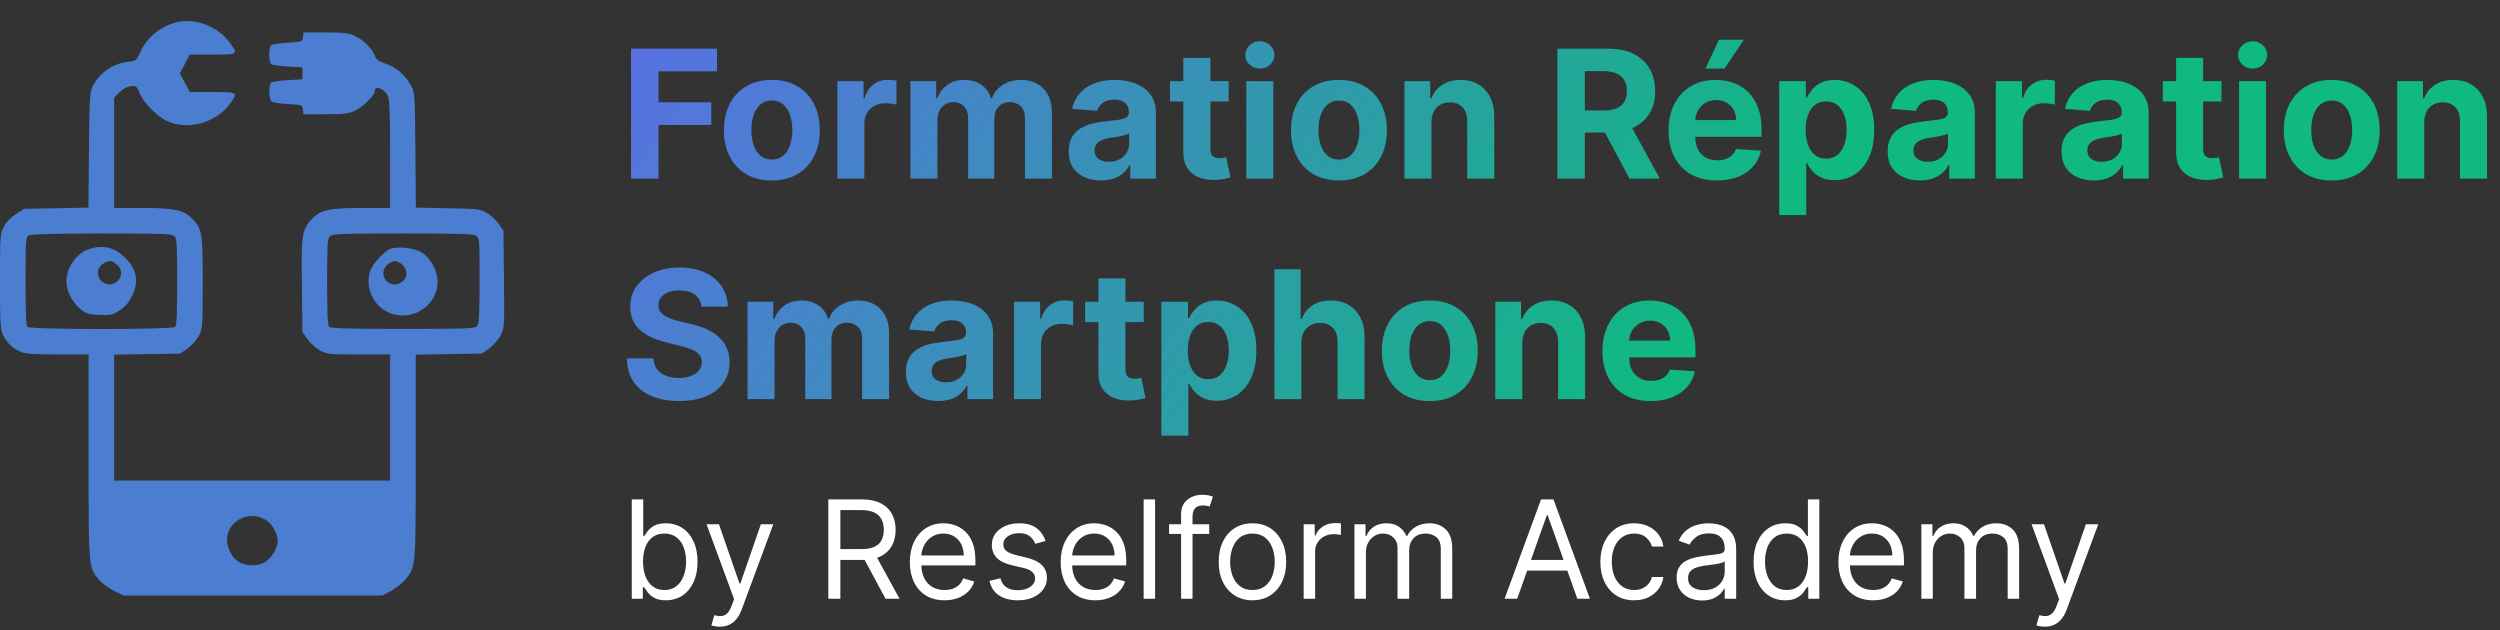
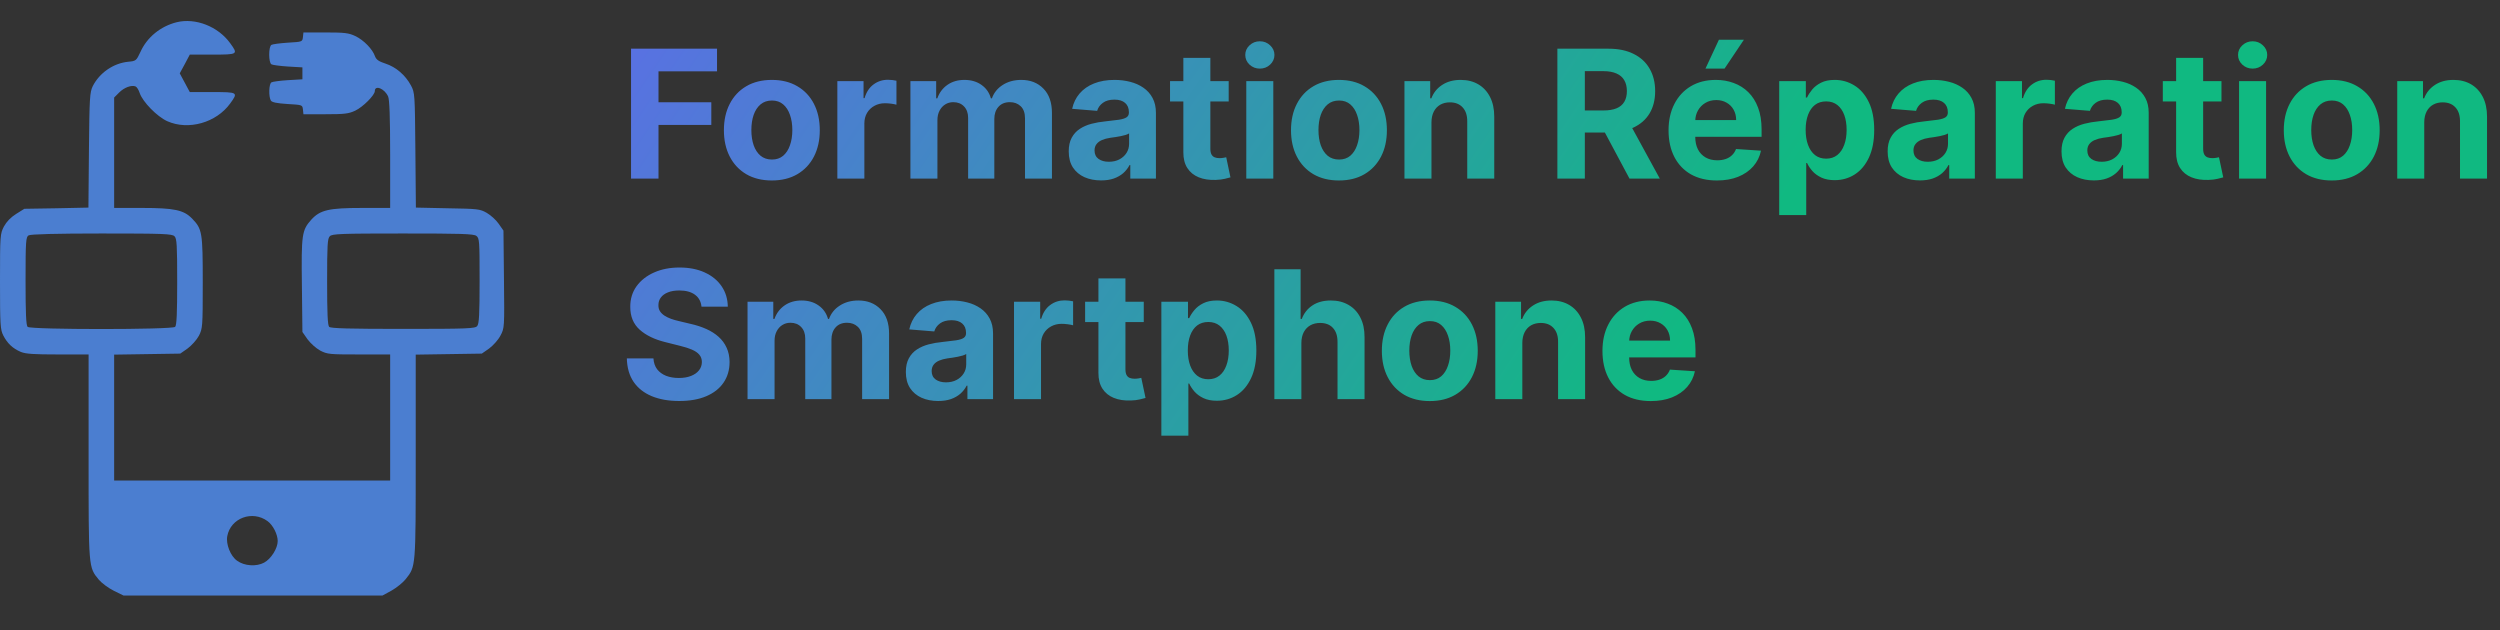
<svg xmlns="http://www.w3.org/2000/svg" width="238" height="60" viewBox="0 0 238 60" fill="none">
  <rect x="0" y="0" width="238" height="60" fill="#333333" stroke="none" />
-   <path d="M16.82 2.116C15.279 2.505 13.998 3.543 13.365 4.954C12.976 5.782 12.943 5.814 12.197 5.879C10.786 6.025 9.472 6.933 8.824 8.215C8.548 8.799 8.515 9.301 8.467 14.313L8.418 19.763L5.369 19.828L2.319 19.877L1.541 20.363C1.022 20.688 0.633 21.093 0.373 21.563C0.016 22.261 0 22.374 0 26.802C0 30.922 0.032 31.376 0.308 31.928C0.697 32.69 1.216 33.177 1.979 33.501C2.449 33.696 3.244 33.744 5.515 33.744H8.434V43.444C8.434 54.1 8.418 53.987 9.407 55.187C9.683 55.511 10.316 55.982 10.835 56.241L11.759 56.695H24.086H36.413L37.273 56.225C37.76 55.949 38.36 55.463 38.619 55.138C39.592 53.906 39.576 54.084 39.576 43.46V33.761L42.723 33.712L45.869 33.663L46.567 33.177C46.94 32.901 47.426 32.366 47.637 31.96C48.027 31.23 48.027 31.214 47.978 26.591L47.929 21.953L47.475 21.304C47.232 20.947 46.729 20.493 46.34 20.266C45.691 19.893 45.48 19.877 42.625 19.828L39.592 19.763L39.544 14.313C39.495 8.944 39.495 8.831 39.122 8.133C38.587 7.144 37.695 6.382 36.705 6.057C36.056 5.847 35.829 5.684 35.7 5.36C35.472 4.679 34.613 3.803 33.818 3.43C33.202 3.138 32.796 3.089 30.996 3.089H28.887L28.839 3.527C28.79 3.981 28.774 3.981 27.411 4.062C26.649 4.111 25.935 4.208 25.838 4.273C25.708 4.354 25.627 4.744 25.627 5.198C25.627 5.652 25.708 6.041 25.838 6.122C25.935 6.187 26.649 6.284 27.411 6.333L28.79 6.414V6.982V7.55L27.411 7.631C26.649 7.679 25.935 7.777 25.838 7.842C25.595 7.988 25.562 9.22 25.789 9.577C25.887 9.739 26.357 9.837 27.363 9.901C28.774 9.983 28.79 9.983 28.839 10.421L28.887 10.875H30.996C32.796 10.875 33.202 10.826 33.818 10.534C34.548 10.193 35.683 9.058 35.683 8.669C35.683 8.052 36.624 8.442 36.949 9.188C37.078 9.464 37.143 11.183 37.143 14.686V19.796H34.499C31.288 19.796 30.477 19.99 29.633 20.915C28.741 21.92 28.676 22.293 28.741 27.208L28.79 31.603L29.277 32.301C29.552 32.674 30.088 33.16 30.477 33.371C31.158 33.728 31.369 33.744 34.175 33.744H37.143V39.746V45.747H24.005H10.867V39.762V33.761L14.014 33.712L17.16 33.663L17.858 33.177C18.231 32.901 18.718 32.366 18.928 31.977C19.285 31.279 19.302 31.149 19.302 26.9C19.302 22.099 19.253 21.807 18.28 20.801C17.485 19.99 16.593 19.796 13.511 19.796H10.867V14.54V9.285L11.354 8.799C11.824 8.328 12.522 8.069 12.911 8.231C13.024 8.279 13.203 8.555 13.3 8.863C13.592 9.707 14.955 11.102 15.928 11.54C17.939 12.432 20.583 11.686 21.913 9.853C22.691 8.782 22.659 8.766 20.226 8.766H18.069L17.598 7.874L17.112 6.982L17.598 6.09L18.069 5.198H20.226C22.659 5.198 22.691 5.182 21.913 4.111C20.761 2.521 18.62 1.678 16.82 2.116ZM16.609 22.488C16.836 22.699 16.869 23.331 16.869 26.835C16.869 29.803 16.82 30.971 16.674 31.117C16.398 31.393 2.903 31.393 2.628 31.117C2.482 30.971 2.433 29.771 2.433 26.738C2.433 22.942 2.465 22.553 2.725 22.407C2.903 22.293 5.45 22.228 9.683 22.228C15.539 22.228 16.382 22.261 16.609 22.488ZM45.35 22.456C45.642 22.683 45.658 22.91 45.658 26.738C45.658 29.917 45.61 30.825 45.431 31.036C45.237 31.279 44.539 31.311 38.376 31.311C33.267 31.311 31.483 31.263 31.337 31.117C31.191 30.971 31.142 29.803 31.142 26.835C31.142 23.331 31.174 22.699 31.401 22.488C31.612 22.261 32.472 22.228 38.343 22.228C43.858 22.228 45.091 22.261 45.35 22.456ZM25.465 49.607C25.984 49.98 26.438 50.872 26.438 51.505C26.438 52.203 25.806 53.208 25.14 53.565C24.411 53.954 23.275 53.889 22.578 53.386C21.945 52.949 21.491 51.797 21.637 51.035C21.962 49.315 24.021 48.553 25.465 49.607Z" fill="#4B7ED0" />
-   <path d="M8.548 23.688C7.316 24.061 6.326 25.44 6.326 26.786C6.326 27.727 6.878 28.797 7.672 29.43C8.208 29.868 8.451 29.933 9.457 29.981C10.527 30.03 10.689 29.997 11.37 29.559C11.906 29.219 12.246 28.829 12.555 28.213C13.252 26.786 13.041 25.634 11.857 24.483C10.9 23.558 9.83 23.299 8.548 23.688ZM11.095 25.164C12.149 26.007 11.079 27.564 9.878 26.916C9.148 26.526 9.148 25.456 9.878 25.067C10.446 24.758 10.592 24.775 11.095 25.164Z" fill="#4B7ED0" />
-   <path d="M37.336 23.64C36.671 23.769 35.406 25.148 35.195 25.943C34.839 27.305 35.406 28.781 36.606 29.544C38.65 30.825 41.407 29.495 41.651 27.11C41.748 26.024 41.148 24.726 40.24 24.094C39.591 23.656 38.245 23.445 37.336 23.64ZM38.018 25.002C38.553 25.245 38.861 25.975 38.618 26.429C38.228 27.127 37.353 27.305 36.817 26.77C36.233 26.186 36.477 25.245 37.304 24.937C37.434 24.888 37.563 24.84 37.58 24.84C37.596 24.824 37.791 24.905 38.018 25.002Z" fill="#4B7ED0" />
+   <path d="M16.82 2.116C15.279 2.505 13.998 3.543 13.365 4.954C12.976 5.782 12.943 5.814 12.197 5.879C10.786 6.025 9.472 6.933 8.824 8.215C8.548 8.799 8.515 9.301 8.467 14.313L8.418 19.763L5.369 19.828L2.319 19.877L1.541 20.363C1.022 20.688 0.633 21.093 0.373 21.563C0.016 22.261 0 22.374 0 26.802C0 30.922 0.032 31.376 0.308 31.928C0.697 32.69 1.216 33.177 1.979 33.501C2.449 33.696 3.244 33.744 5.515 33.744H8.434V43.444C8.434 54.1 8.418 53.987 9.407 55.187C9.683 55.511 10.316 55.982 10.835 56.241L11.759 56.695H24.086H36.413L37.273 56.225C37.76 55.949 38.36 55.463 38.619 55.138C39.592 53.906 39.576 54.084 39.576 43.46V33.761L42.723 33.712L45.869 33.663L46.567 33.177C46.94 32.901 47.426 32.366 47.637 31.96C48.027 31.23 48.027 31.214 47.978 26.591L47.929 21.953L47.475 21.304C47.232 20.947 46.729 20.493 46.34 20.266C45.691 19.893 45.48 19.877 42.625 19.828L39.592 19.763L39.544 14.313C39.495 8.944 39.495 8.831 39.122 8.133C38.587 7.144 37.695 6.382 36.705 6.057C36.056 5.847 35.829 5.684 35.7 5.36C35.472 4.679 34.613 3.803 33.818 3.43C33.202 3.138 32.796 3.089 30.996 3.089H28.887L28.839 3.527C28.79 3.981 28.774 3.981 27.411 4.062C26.649 4.111 25.935 4.208 25.838 4.273C25.708 4.354 25.627 4.744 25.627 5.198C25.627 5.652 25.708 6.041 25.838 6.122C25.935 6.187 26.649 6.284 27.411 6.333L28.79 6.414V6.982V7.55L27.411 7.631C26.649 7.679 25.935 7.777 25.838 7.842C25.595 7.988 25.562 9.22 25.789 9.577C25.887 9.739 26.357 9.837 27.363 9.901C28.774 9.983 28.79 9.983 28.839 10.421L28.887 10.875H30.996C32.796 10.875 33.202 10.826 33.818 10.534C34.548 10.193 35.683 9.058 35.683 8.669C35.683 8.052 36.624 8.442 36.949 9.188C37.078 9.464 37.143 11.183 37.143 14.686V19.796H34.499C31.288 19.796 30.477 19.99 29.633 20.915C28.741 21.92 28.676 22.293 28.741 27.208L28.79 31.603L29.277 32.301C29.552 32.674 30.088 33.16 30.477 33.371C31.158 33.728 31.369 33.744 34.175 33.744H37.143V39.746V45.747H24.005H10.867V39.762V33.761L14.014 33.712L17.16 33.663L17.858 33.177C18.231 32.901 18.718 32.366 18.928 31.977C19.285 31.279 19.302 31.149 19.302 26.9C19.302 22.099 19.253 21.807 18.28 20.801C17.485 19.99 16.593 19.796 13.511 19.796H10.867V14.54V9.285L11.354 8.799C11.824 8.328 12.522 8.069 12.911 8.231C13.024 8.279 13.203 8.555 13.3 8.863C13.592 9.707 14.955 11.102 15.928 11.54C17.939 12.432 20.583 11.686 21.913 9.853C22.691 8.782 22.659 8.766 20.226 8.766H18.069L17.112 6.982L17.598 6.09L18.069 5.198H20.226C22.659 5.198 22.691 5.182 21.913 4.111C20.761 2.521 18.62 1.678 16.82 2.116ZM16.609 22.488C16.836 22.699 16.869 23.331 16.869 26.835C16.869 29.803 16.82 30.971 16.674 31.117C16.398 31.393 2.903 31.393 2.628 31.117C2.482 30.971 2.433 29.771 2.433 26.738C2.433 22.942 2.465 22.553 2.725 22.407C2.903 22.293 5.45 22.228 9.683 22.228C15.539 22.228 16.382 22.261 16.609 22.488ZM45.35 22.456C45.642 22.683 45.658 22.91 45.658 26.738C45.658 29.917 45.61 30.825 45.431 31.036C45.237 31.279 44.539 31.311 38.376 31.311C33.267 31.311 31.483 31.263 31.337 31.117C31.191 30.971 31.142 29.803 31.142 26.835C31.142 23.331 31.174 22.699 31.401 22.488C31.612 22.261 32.472 22.228 38.343 22.228C43.858 22.228 45.091 22.261 45.35 22.456ZM25.465 49.607C25.984 49.98 26.438 50.872 26.438 51.505C26.438 52.203 25.806 53.208 25.14 53.565C24.411 53.954 23.275 53.889 22.578 53.386C21.945 52.949 21.491 51.797 21.637 51.035C21.962 49.315 24.021 48.553 25.465 49.607Z" fill="#4B7ED0" />
  <path d="M60.075 17V4.636H68.261V6.792H62.689V9.738H67.717V11.893H62.689V17H60.075ZM73.48 17.181C72.542 17.181 71.731 16.982 71.047 16.584C70.367 16.181 69.841 15.622 69.471 14.905C69.101 14.185 68.916 13.35 68.916 12.4C68.916 11.442 69.101 10.605 69.471 9.888C69.841 9.168 70.367 8.609 71.047 8.21C71.731 7.808 72.542 7.607 73.48 7.607C74.417 7.607 75.226 7.808 75.906 8.21C76.591 8.609 77.118 9.168 77.488 9.888C77.858 10.605 78.043 11.442 78.043 12.4C78.043 13.35 77.858 14.185 77.488 14.905C77.118 15.622 76.591 16.181 75.906 16.584C75.226 16.982 74.417 17.181 73.48 17.181ZM73.492 15.189C73.918 15.189 74.274 15.068 74.56 14.827C74.846 14.581 75.061 14.247 75.206 13.825C75.355 13.402 75.43 12.921 75.43 12.382C75.43 11.842 75.355 11.361 75.206 10.939C75.061 10.516 74.846 10.182 74.56 9.937C74.274 9.691 73.918 9.569 73.492 9.569C73.061 9.569 72.699 9.691 72.405 9.937C72.115 10.182 71.896 10.516 71.747 10.939C71.602 11.361 71.53 11.842 71.53 12.382C71.53 12.921 71.602 13.402 71.747 13.825C71.896 14.247 72.115 14.581 72.405 14.827C72.699 15.068 73.061 15.189 73.492 15.189ZM79.716 17V7.727H82.209V9.345H82.306C82.475 8.77 82.758 8.335 83.157 8.041C83.555 7.743 84.014 7.594 84.533 7.594C84.662 7.594 84.801 7.603 84.95 7.619C85.099 7.635 85.23 7.657 85.342 7.685V9.967C85.221 9.931 85.054 9.899 84.841 9.87C84.628 9.842 84.433 9.828 84.255 9.828C83.877 9.828 83.539 9.911 83.241 10.076C82.948 10.237 82.714 10.462 82.541 10.752C82.372 11.041 82.287 11.376 82.287 11.754V17H79.716ZM86.672 17V7.727H89.123V9.363H89.231C89.425 8.82 89.747 8.391 90.197 8.077C90.648 7.763 91.187 7.607 91.815 7.607C92.451 7.607 92.993 7.766 93.439 8.083C93.886 8.397 94.184 8.824 94.333 9.363H94.429C94.618 8.832 94.96 8.407 95.456 8.089C95.955 7.768 96.544 7.607 97.224 7.607C98.09 7.607 98.792 7.882 99.331 8.434C99.875 8.981 100.146 9.758 100.146 10.764V17H97.581V11.271C97.581 10.756 97.444 10.369 97.17 10.112C96.896 9.854 96.554 9.726 96.144 9.726C95.677 9.726 95.313 9.874 95.051 10.172C94.789 10.466 94.659 10.854 94.659 11.337V17H92.165V11.217C92.165 10.762 92.035 10.4 91.773 10.13C91.515 9.86 91.175 9.726 90.753 9.726C90.467 9.726 90.209 9.798 89.98 9.943C89.755 10.084 89.576 10.283 89.443 10.54C89.31 10.794 89.243 11.092 89.243 11.434V17H86.672ZM104.822 17.175C104.23 17.175 103.703 17.072 103.24 16.867C102.777 16.658 102.411 16.35 102.141 15.944C101.876 15.533 101.743 15.022 101.743 14.41C101.743 13.895 101.838 13.462 102.027 13.112C102.216 12.762 102.473 12.48 102.799 12.267C103.125 12.054 103.496 11.893 103.91 11.784C104.329 11.675 104.767 11.599 105.226 11.555C105.766 11.498 106.2 11.446 106.53 11.398C106.86 11.345 107.1 11.269 107.249 11.168C107.398 11.068 107.472 10.919 107.472 10.722V10.685C107.472 10.303 107.351 10.007 107.11 9.798C106.872 9.589 106.534 9.484 106.096 9.484C105.633 9.484 105.265 9.587 104.991 9.792C104.717 9.993 104.536 10.247 104.448 10.553L102.069 10.359C102.19 9.796 102.427 9.309 102.781 8.898C103.136 8.484 103.592 8.166 104.152 7.945C104.715 7.719 105.367 7.607 106.108 7.607C106.623 7.607 107.116 7.667 107.587 7.788C108.062 7.908 108.482 8.096 108.848 8.349C109.219 8.603 109.511 8.929 109.724 9.327C109.937 9.721 110.044 10.194 110.044 10.746V17H107.605V15.714H107.532C107.383 16.004 107.184 16.259 106.935 16.481C106.685 16.698 106.385 16.869 106.035 16.994C105.685 17.115 105.281 17.175 104.822 17.175ZM105.558 15.4C105.937 15.4 106.271 15.326 106.56 15.177C106.85 15.024 107.078 14.819 107.243 14.561C107.408 14.303 107.49 14.012 107.49 13.686V12.702C107.41 12.754 107.299 12.802 107.158 12.847C107.021 12.887 106.866 12.925 106.693 12.961C106.52 12.993 106.347 13.024 106.174 13.052C106.001 13.076 105.844 13.098 105.703 13.118C105.401 13.162 105.138 13.233 104.912 13.329C104.687 13.426 104.512 13.557 104.387 13.722C104.262 13.883 104.2 14.084 104.2 14.326C104.2 14.676 104.327 14.943 104.58 15.129C104.838 15.31 105.164 15.4 105.558 15.4ZM116.971 7.727V9.659H111.387V7.727H116.971ZM112.655 5.506H115.226V14.151C115.226 14.388 115.263 14.573 115.335 14.706C115.408 14.835 115.508 14.925 115.637 14.978C115.77 15.03 115.923 15.056 116.096 15.056C116.217 15.056 116.337 15.046 116.458 15.026C116.579 15.002 116.671 14.984 116.736 14.972L117.14 16.885C117.011 16.925 116.83 16.972 116.597 17.024C116.363 17.081 116.08 17.115 115.746 17.127C115.126 17.151 114.583 17.068 114.116 16.879C113.653 16.69 113.293 16.396 113.035 15.998C112.777 15.599 112.651 15.096 112.655 14.489V5.506ZM118.646 17V7.727H121.218V17H118.646ZM119.938 6.532C119.556 6.532 119.228 6.405 118.954 6.152C118.685 5.894 118.55 5.586 118.55 5.228C118.55 4.874 118.685 4.57 118.954 4.316C119.228 4.059 119.556 3.93 119.938 3.93C120.321 3.93 120.647 4.059 120.916 4.316C121.19 4.57 121.327 4.874 121.327 5.228C121.327 5.586 121.19 5.894 120.916 6.152C120.647 6.405 120.321 6.532 119.938 6.532ZM127.468 17.181C126.53 17.181 125.719 16.982 125.035 16.584C124.355 16.181 123.83 15.622 123.459 14.905C123.089 14.185 122.904 13.35 122.904 12.4C122.904 11.442 123.089 10.605 123.459 9.888C123.83 9.168 124.355 8.609 125.035 8.21C125.719 7.808 126.53 7.607 127.468 7.607C128.406 7.607 129.215 7.808 129.895 8.21C130.579 8.609 131.106 9.168 131.476 9.888C131.847 10.605 132.032 11.442 132.032 12.4C132.032 13.35 131.847 14.185 131.476 14.905C131.106 15.622 130.579 16.181 129.895 16.584C129.215 16.982 128.406 17.181 127.468 17.181ZM127.48 15.189C127.907 15.189 128.263 15.068 128.548 14.827C128.834 14.581 129.05 14.247 129.194 13.825C129.343 13.402 129.418 12.921 129.418 12.382C129.418 11.842 129.343 11.361 129.194 10.939C129.05 10.516 128.834 10.182 128.548 9.937C128.263 9.691 127.907 9.569 127.48 9.569C127.049 9.569 126.687 9.691 126.393 9.937C126.104 10.182 125.884 10.516 125.735 10.939C125.59 11.361 125.518 11.842 125.518 12.382C125.518 12.921 125.59 13.402 125.735 13.825C125.884 14.247 126.104 14.581 126.393 14.827C126.687 15.068 127.049 15.189 127.48 15.189ZM136.276 11.639V17H133.704V7.727H136.155V9.363H136.264C136.469 8.824 136.813 8.397 137.296 8.083C137.779 7.766 138.365 7.607 139.053 7.607C139.697 7.607 140.258 7.747 140.737 8.029C141.216 8.311 141.588 8.713 141.854 9.237C142.119 9.756 142.252 10.376 142.252 11.096V17H139.681V11.555C139.685 10.987 139.54 10.544 139.246 10.227C138.952 9.905 138.548 9.744 138.032 9.744C137.686 9.744 137.381 9.818 137.115 9.967C136.853 10.116 136.648 10.333 136.499 10.619C136.354 10.901 136.28 11.241 136.276 11.639ZM148.262 17V4.636H153.14C154.074 4.636 154.871 4.803 155.531 5.137C156.195 5.467 156.7 5.936 157.046 6.544C157.396 7.148 157.571 7.858 157.571 8.675C157.571 9.496 157.394 10.202 157.04 10.794C156.686 11.382 156.172 11.832 155.5 12.146C154.832 12.46 154.023 12.617 153.074 12.617H149.808V10.516H152.651C153.15 10.516 153.565 10.448 153.895 10.311C154.225 10.174 154.47 9.969 154.631 9.695C154.796 9.422 154.879 9.082 154.879 8.675C154.879 8.265 154.796 7.918 154.631 7.637C154.47 7.355 154.223 7.142 153.888 6.997C153.558 6.848 153.142 6.773 152.639 6.773H150.876V17H148.262ZM154.939 11.374L158.012 17H155.126L152.12 11.374H154.939ZM163.446 17.181C162.493 17.181 161.672 16.988 160.983 16.602C160.299 16.211 159.772 15.66 159.402 14.947C159.031 14.231 158.846 13.384 158.846 12.406C158.846 11.452 159.031 10.615 159.402 9.895C159.772 9.174 160.293 8.613 160.965 8.21C161.641 7.808 162.434 7.607 163.344 7.607C163.956 7.607 164.525 7.705 165.052 7.902C165.584 8.096 166.046 8.387 166.441 8.778C166.839 9.168 167.149 9.659 167.37 10.251C167.592 10.838 167.703 11.527 167.703 12.315V13.022H159.873V11.428H165.282C165.282 11.058 165.201 10.73 165.04 10.444C164.879 10.158 164.656 9.935 164.37 9.774C164.088 9.609 163.76 9.526 163.386 9.526C162.996 9.526 162.65 9.617 162.348 9.798C162.05 9.975 161.816 10.214 161.647 10.516C161.478 10.814 161.392 11.146 161.388 11.512V13.028C161.388 13.486 161.472 13.883 161.641 14.217C161.814 14.551 162.058 14.809 162.372 14.99C162.686 15.171 163.058 15.261 163.489 15.261C163.774 15.261 164.036 15.221 164.274 15.141C164.511 15.06 164.714 14.939 164.883 14.778C165.052 14.617 165.181 14.42 165.27 14.187L167.648 14.344C167.527 14.915 167.28 15.414 166.906 15.841C166.535 16.264 166.056 16.593 165.469 16.831C164.885 17.064 164.211 17.181 163.446 17.181ZM162.36 6.532L163.64 3.785H166.018L164.177 6.532H162.36ZM169.381 20.477V7.727H171.916V9.285H172.031C172.144 9.035 172.307 8.782 172.52 8.524C172.737 8.263 173.019 8.045 173.365 7.872C173.715 7.695 174.15 7.607 174.669 7.607C175.345 7.607 175.969 7.784 176.541 8.138C177.112 8.488 177.569 9.017 177.911 9.726C178.253 10.43 178.424 11.313 178.424 12.376C178.424 13.41 178.257 14.283 177.923 14.996C177.593 15.704 177.142 16.241 176.571 16.608C176.003 16.97 175.367 17.151 174.663 17.151C174.164 17.151 173.739 17.068 173.389 16.903C173.043 16.738 172.759 16.531 172.538 16.282C172.317 16.028 172.148 15.773 172.031 15.515H171.953V20.477H169.381ZM171.898 12.364C171.898 12.915 171.975 13.396 172.128 13.806C172.281 14.217 172.502 14.537 172.792 14.766C173.081 14.992 173.434 15.104 173.848 15.104C174.267 15.104 174.621 14.99 174.911 14.76C175.2 14.527 175.42 14.205 175.569 13.794C175.722 13.38 175.798 12.903 175.798 12.364C175.798 11.828 175.724 11.357 175.575 10.951C175.426 10.544 175.206 10.227 174.917 9.997C174.627 9.768 174.271 9.653 173.848 9.653C173.43 9.653 173.075 9.764 172.786 9.985C172.5 10.206 172.281 10.52 172.128 10.927C171.975 11.333 171.898 11.812 171.898 12.364ZM182.783 17.175C182.191 17.175 181.664 17.072 181.201 16.867C180.738 16.658 180.372 16.35 180.102 15.944C179.837 15.533 179.704 15.022 179.704 14.41C179.704 13.895 179.799 13.462 179.988 13.112C180.177 12.762 180.434 12.48 180.76 12.267C181.086 12.054 181.457 11.893 181.871 11.784C182.29 11.675 182.728 11.599 183.187 11.555C183.727 11.498 184.161 11.446 184.491 11.398C184.821 11.345 185.061 11.269 185.21 11.168C185.359 11.068 185.433 10.919 185.433 10.722V10.685C185.433 10.303 185.312 10.007 185.071 9.798C184.833 9.589 184.495 9.484 184.057 9.484C183.594 9.484 183.225 9.587 182.952 9.792C182.678 9.993 182.497 10.247 182.408 10.553L180.03 10.359C180.151 9.796 180.388 9.309 180.742 8.898C181.096 8.484 181.553 8.166 182.113 7.945C182.676 7.719 183.328 7.607 184.069 7.607C184.584 7.607 185.077 7.667 185.548 7.788C186.023 7.908 186.443 8.096 186.809 8.349C187.18 8.603 187.471 8.929 187.685 9.327C187.898 9.721 188.005 10.194 188.005 10.746V17H185.566V15.714H185.493C185.344 16.004 185.145 16.259 184.896 16.481C184.646 16.698 184.346 16.869 183.996 16.994C183.646 17.115 183.242 17.175 182.783 17.175ZM183.519 15.4C183.898 15.4 184.232 15.326 184.521 15.177C184.811 15.024 185.039 14.819 185.204 14.561C185.369 14.303 185.451 14.012 185.451 13.686V12.702C185.371 12.754 185.26 12.802 185.119 12.847C184.982 12.887 184.827 12.925 184.654 12.961C184.481 12.993 184.308 13.024 184.135 13.052C183.962 13.076 183.805 13.098 183.664 13.118C183.362 13.162 183.099 13.233 182.873 13.329C182.648 13.426 182.473 13.557 182.348 13.722C182.223 13.883 182.161 14.084 182.161 14.326C182.161 14.676 182.288 14.943 182.541 15.129C182.799 15.31 183.125 15.4 183.519 15.4ZM190 17V7.727H192.493V9.345H192.59C192.759 8.77 193.043 8.335 193.441 8.041C193.839 7.743 194.298 7.594 194.817 7.594C194.946 7.594 195.085 7.603 195.234 7.619C195.383 7.635 195.514 7.657 195.626 7.685V9.967C195.506 9.931 195.339 9.899 195.125 9.87C194.912 9.842 194.717 9.828 194.54 9.828C194.161 9.828 193.823 9.911 193.525 10.076C193.232 10.237 192.998 10.462 192.825 10.752C192.656 11.041 192.572 11.376 192.572 11.754V17H190ZM199.335 17.175C198.743 17.175 198.216 17.072 197.753 16.867C197.29 16.658 196.924 16.35 196.654 15.944C196.388 15.533 196.256 15.022 196.256 14.41C196.256 13.895 196.35 13.462 196.539 13.112C196.729 12.762 196.986 12.48 197.312 12.267C197.638 12.054 198.008 11.893 198.423 11.784C198.842 11.675 199.28 11.599 199.739 11.555C200.278 11.498 200.713 11.446 201.043 11.398C201.373 11.345 201.612 11.269 201.761 11.168C201.91 11.068 201.985 10.919 201.985 10.722V10.685C201.985 10.303 201.864 10.007 201.623 9.798C201.385 9.589 201.047 9.484 200.608 9.484C200.145 9.484 199.777 9.587 199.504 9.792C199.23 9.993 199.049 10.247 198.96 10.553L196.582 10.359C196.702 9.796 196.94 9.309 197.294 8.898C197.648 8.484 198.105 8.166 198.664 7.945C199.228 7.719 199.88 7.607 200.62 7.607C201.136 7.607 201.629 7.667 202.099 7.788C202.574 7.908 202.995 8.096 203.361 8.349C203.731 8.603 204.023 8.929 204.237 9.327C204.45 9.721 204.556 10.194 204.556 10.746V17H202.118V15.714H202.045C201.896 16.004 201.697 16.259 201.447 16.481C201.198 16.698 200.898 16.869 200.548 16.994C200.198 17.115 199.793 17.175 199.335 17.175ZM200.071 15.4C200.449 15.4 200.783 15.326 201.073 15.177C201.363 15.024 201.59 14.819 201.755 14.561C201.92 14.303 202.003 14.012 202.003 13.686V12.702C201.922 12.754 201.812 12.802 201.671 12.847C201.534 12.887 201.379 12.925 201.206 12.961C201.033 12.993 200.86 13.024 200.687 13.052C200.514 13.076 200.357 13.098 200.216 13.118C199.914 13.162 199.65 13.233 199.425 13.329C199.2 13.426 199.025 13.557 198.9 13.722C198.775 13.883 198.713 14.084 198.713 14.326C198.713 14.676 198.839 14.943 199.093 15.129C199.351 15.31 199.677 15.4 200.071 15.4ZM211.484 7.727V9.659H205.9V7.727H211.484ZM207.167 5.506H209.739V14.151C209.739 14.388 209.775 14.573 209.848 14.706C209.92 14.835 210.021 14.925 210.15 14.978C210.282 15.03 210.435 15.056 210.608 15.056C210.729 15.056 210.85 15.046 210.971 15.026C211.091 15.002 211.184 14.984 211.248 14.972L211.653 16.885C211.524 16.925 211.343 16.972 211.11 17.024C210.876 17.081 210.592 17.115 210.258 17.127C209.639 17.151 209.095 17.068 208.628 16.879C208.166 16.69 207.805 16.396 207.548 15.998C207.29 15.599 207.163 15.096 207.167 14.489V5.506ZM213.159 17V7.727H215.731V17H213.159ZM214.451 6.532C214.069 6.532 213.741 6.405 213.467 6.152C213.197 5.894 213.062 5.586 213.062 5.228C213.062 4.874 213.197 4.57 213.467 4.316C213.741 4.059 214.069 3.93 214.451 3.93C214.833 3.93 215.159 4.059 215.429 4.316C215.703 4.57 215.839 4.874 215.839 5.228C215.839 5.586 215.703 5.894 215.429 6.152C215.159 6.405 214.833 6.532 214.451 6.532ZM221.981 17.181C221.043 17.181 220.232 16.982 219.548 16.584C218.868 16.181 218.342 15.622 217.972 14.905C217.602 14.185 217.417 13.35 217.417 12.4C217.417 11.442 217.602 10.605 217.972 9.888C218.342 9.168 218.868 8.609 219.548 8.21C220.232 7.808 221.043 7.607 221.981 7.607C222.918 7.607 223.727 7.808 224.407 8.21C225.092 8.609 225.619 9.168 225.989 9.888C226.359 10.605 226.544 11.442 226.544 12.4C226.544 13.35 226.359 14.185 225.989 14.905C225.619 15.622 225.092 16.181 224.407 16.584C223.727 16.982 222.918 17.181 221.981 17.181ZM221.993 15.189C222.419 15.189 222.775 15.068 223.061 14.827C223.347 14.581 223.562 14.247 223.707 13.825C223.856 13.402 223.93 12.921 223.93 12.382C223.93 11.842 223.856 11.361 223.707 10.939C223.562 10.516 223.347 10.182 223.061 9.937C222.775 9.691 222.419 9.569 221.993 9.569C221.562 9.569 221.2 9.691 220.906 9.937C220.616 10.182 220.397 10.516 220.248 10.939C220.103 11.361 220.031 11.842 220.031 12.382C220.031 12.921 220.103 13.402 220.248 13.825C220.397 14.247 220.616 14.581 220.906 14.827C221.2 15.068 221.562 15.189 221.993 15.189ZM230.788 11.639V17H228.217V7.727H230.668V9.363H230.776C230.982 8.824 231.326 8.397 231.809 8.083C232.292 7.766 232.877 7.607 233.565 7.607C234.209 7.607 234.771 7.747 235.25 8.029C235.729 8.311 236.101 8.713 236.367 9.237C236.632 9.756 236.765 10.376 236.765 11.096V17H234.193V11.555C234.197 10.987 234.052 10.544 233.759 10.227C233.465 9.905 233.06 9.744 232.545 9.744C232.199 9.744 231.893 9.818 231.628 9.967C231.366 10.116 231.161 10.333 231.012 10.619C230.867 10.901 230.792 11.241 230.788 11.639ZM66.782 29.192C66.733 28.705 66.526 28.327 66.16 28.057C65.794 27.788 65.296 27.653 64.669 27.653C64.242 27.653 63.882 27.713 63.588 27.834C63.294 27.951 63.069 28.113 62.912 28.323C62.759 28.532 62.682 28.77 62.682 29.035C62.675 29.256 62.721 29.45 62.821 29.615C62.926 29.78 63.069 29.923 63.25 30.043C63.431 30.16 63.64 30.263 63.878 30.351C64.115 30.436 64.369 30.508 64.638 30.569L65.749 30.834C66.289 30.955 66.784 31.116 67.234 31.317C67.685 31.518 68.076 31.766 68.406 32.06C68.736 32.353 68.991 32.7 69.172 33.098C69.357 33.496 69.452 33.953 69.456 34.468C69.452 35.225 69.259 35.881 68.876 36.436C68.498 36.988 67.951 37.416 67.234 37.722C66.522 38.024 65.663 38.175 64.657 38.175C63.658 38.175 62.789 38.022 62.049 37.716C61.312 37.41 60.737 36.958 60.322 36.358C59.912 35.754 59.696 35.008 59.676 34.118H62.206C62.234 34.533 62.352 34.879 62.562 35.157C62.775 35.43 63.059 35.638 63.413 35.778C63.771 35.915 64.176 35.984 64.626 35.984C65.069 35.984 65.454 35.919 65.779 35.791C66.109 35.662 66.365 35.483 66.546 35.253C66.727 35.024 66.818 34.76 66.818 34.462C66.818 34.185 66.735 33.951 66.57 33.762C66.409 33.573 66.172 33.412 65.858 33.279C65.548 33.146 65.168 33.026 64.717 32.917L63.371 32.579C62.328 32.325 61.505 31.929 60.902 31.39C60.298 30.85 59.998 30.124 60.002 29.21C59.998 28.462 60.197 27.808 60.6 27.248C61.006 26.689 61.564 26.252 62.272 25.938C62.98 25.624 63.785 25.467 64.687 25.467C65.604 25.467 66.405 25.624 67.09 25.938C67.778 26.252 68.313 26.689 68.695 27.248C69.078 27.808 69.275 28.456 69.287 29.192H66.782ZM71.166 38V28.727H73.617V30.363H73.726C73.919 29.82 74.241 29.391 74.692 29.077C75.142 28.764 75.682 28.607 76.309 28.607C76.945 28.607 77.487 28.765 77.933 29.084C78.38 29.397 78.678 29.824 78.827 30.363H78.923C79.112 29.832 79.455 29.407 79.95 29.09C80.449 28.767 81.038 28.607 81.719 28.607C82.584 28.607 83.286 28.882 83.825 29.434C84.369 29.981 84.64 30.758 84.64 31.764V38H82.075V32.271C82.075 31.756 81.938 31.369 81.664 31.112C81.391 30.854 81.048 30.726 80.638 30.726C80.171 30.726 79.807 30.874 79.545 31.172C79.284 31.466 79.153 31.854 79.153 32.337V38H76.659V32.217C76.659 31.762 76.529 31.4 76.267 31.13C76.01 30.86 75.669 30.726 75.247 30.726C74.961 30.726 74.704 30.798 74.474 30.943C74.249 31.084 74.07 31.283 73.937 31.541C73.804 31.794 73.738 32.092 73.738 32.434V38H71.166ZM89.316 38.175C88.724 38.175 88.197 38.072 87.734 37.867C87.272 37.658 86.905 37.35 86.636 36.944C86.37 36.533 86.237 36.022 86.237 35.41C86.237 34.895 86.332 34.462 86.521 34.112C86.71 33.762 86.968 33.48 87.294 33.267C87.62 33.054 87.99 32.893 88.404 32.784C88.823 32.675 89.262 32.599 89.72 32.555C90.26 32.498 90.694 32.446 91.024 32.398C91.354 32.345 91.594 32.269 91.743 32.168C91.892 32.068 91.966 31.919 91.966 31.722V31.685C91.966 31.303 91.845 31.007 91.604 30.798C91.367 30.589 91.028 30.484 90.59 30.484C90.127 30.484 89.759 30.587 89.485 30.792C89.211 30.993 89.03 31.247 88.942 31.553L86.563 31.359C86.684 30.796 86.921 30.309 87.275 29.898C87.63 29.484 88.086 29.166 88.646 28.945C89.209 28.719 89.861 28.607 90.602 28.607C91.117 28.607 91.61 28.667 92.081 28.788C92.556 28.908 92.976 29.096 93.343 29.349C93.713 29.603 94.005 29.929 94.218 30.327C94.431 30.721 94.538 31.194 94.538 31.746V38H92.099V36.714H92.026C91.878 37.004 91.678 37.26 91.429 37.481C91.179 37.698 90.879 37.869 90.529 37.994C90.179 38.115 89.775 38.175 89.316 38.175ZM90.052 36.4C90.431 36.4 90.765 36.326 91.055 36.177C91.344 36.024 91.572 35.819 91.737 35.561C91.902 35.303 91.984 35.012 91.984 34.686V33.702C91.904 33.754 91.793 33.802 91.652 33.847C91.515 33.887 91.361 33.925 91.187 33.961C91.014 33.993 90.841 34.024 90.668 34.052C90.495 34.076 90.338 34.098 90.197 34.118C89.895 34.163 89.632 34.233 89.406 34.33C89.181 34.426 89.006 34.557 88.881 34.722C88.757 34.883 88.694 35.084 88.694 35.326C88.694 35.676 88.821 35.943 89.075 36.129C89.332 36.31 89.658 36.4 90.052 36.4ZM96.533 38V28.727H99.026V30.345H99.123C99.292 29.77 99.576 29.335 99.974 29.041C100.373 28.743 100.831 28.595 101.351 28.595C101.479 28.595 101.618 28.602 101.767 28.619C101.916 28.635 102.047 28.657 102.16 28.685V30.967C102.039 30.931 101.872 30.899 101.658 30.87C101.445 30.842 101.25 30.828 101.073 30.828C100.695 30.828 100.357 30.911 100.059 31.076C99.765 31.237 99.531 31.462 99.358 31.752C99.189 32.041 99.105 32.376 99.105 32.754V38H96.533ZM108.886 28.727V30.659H103.302V28.727H108.886ZM104.57 26.506H107.142V35.151C107.142 35.388 107.178 35.573 107.25 35.706C107.323 35.835 107.423 35.925 107.552 35.978C107.685 36.03 107.838 36.056 108.011 36.056C108.132 36.056 108.252 36.046 108.373 36.026C108.494 36.002 108.586 35.984 108.651 35.972L109.055 37.885C108.926 37.925 108.745 37.972 108.512 38.024C108.278 38.081 107.995 38.115 107.661 38.127C107.041 38.151 106.498 38.068 106.031 37.879C105.568 37.69 105.208 37.396 104.95 36.998C104.693 36.599 104.566 36.096 104.57 35.489V26.506ZM110.561 41.477V28.727H113.097V30.285H113.212C113.324 30.035 113.487 29.782 113.701 29.524C113.918 29.262 114.2 29.045 114.546 28.872C114.896 28.695 115.331 28.607 115.85 28.607C116.526 28.607 117.15 28.784 117.721 29.138C118.293 29.488 118.75 30.017 119.092 30.726C119.434 31.43 119.605 32.313 119.605 33.376C119.605 34.41 119.438 35.283 119.104 35.996C118.774 36.704 118.323 37.241 117.751 37.608C117.184 37.97 116.548 38.151 115.844 38.151C115.345 38.151 114.92 38.068 114.57 37.903C114.224 37.738 113.94 37.531 113.719 37.282C113.497 37.028 113.328 36.773 113.212 36.515H113.133V41.477H110.561ZM113.079 33.364C113.079 33.915 113.155 34.396 113.308 34.806C113.461 35.217 113.683 35.537 113.972 35.766C114.262 35.992 114.614 36.104 115.029 36.104C115.447 36.104 115.801 35.99 116.091 35.76C116.381 35.527 116.6 35.205 116.749 34.794C116.902 34.38 116.979 33.903 116.979 33.364C116.979 32.828 116.904 32.358 116.755 31.951C116.606 31.544 116.387 31.227 116.097 30.997C115.808 30.768 115.451 30.653 115.029 30.653C114.61 30.653 114.256 30.764 113.966 30.985C113.681 31.206 113.461 31.52 113.308 31.927C113.155 32.333 113.079 32.812 113.079 33.364ZM123.891 32.639V38H121.319V25.636H123.819V30.363H123.927C124.136 29.816 124.475 29.387 124.941 29.077C125.408 28.764 125.994 28.607 126.698 28.607C127.342 28.607 127.904 28.747 128.382 29.029C128.865 29.307 129.24 29.707 129.505 30.23C129.775 30.75 129.908 31.371 129.904 32.096V38H127.332V32.555C127.336 31.983 127.191 31.538 126.897 31.221C126.608 30.903 126.201 30.744 125.678 30.744C125.328 30.744 125.018 30.818 124.748 30.967C124.483 31.116 124.273 31.333 124.12 31.619C123.971 31.901 123.895 32.241 123.891 32.639ZM136.117 38.181C135.18 38.181 134.369 37.982 133.684 37.584C133.004 37.181 132.479 36.622 132.109 35.905C131.738 35.185 131.553 34.35 131.553 33.4C131.553 32.442 131.738 31.605 132.109 30.889C132.479 30.168 133.004 29.609 133.684 29.21C134.369 28.808 135.18 28.607 136.117 28.607C137.055 28.607 137.864 28.808 138.544 29.21C139.228 29.609 139.756 30.168 140.126 30.889C140.496 31.605 140.681 32.442 140.681 33.4C140.681 34.35 140.496 35.185 140.126 35.905C139.756 36.622 139.228 37.181 138.544 37.584C137.864 37.982 137.055 38.181 136.117 38.181ZM136.129 36.189C136.556 36.189 136.912 36.068 137.198 35.827C137.484 35.581 137.699 35.247 137.844 34.825C137.993 34.402 138.067 33.921 138.067 33.382C138.067 32.842 137.993 32.361 137.844 31.939C137.699 31.516 137.484 31.182 137.198 30.937C136.912 30.691 136.556 30.569 136.129 30.569C135.699 30.569 135.336 30.691 135.043 30.937C134.753 31.182 134.534 31.516 134.385 31.939C134.24 32.361 134.167 32.842 134.167 33.382C134.167 33.921 134.24 34.402 134.385 34.825C134.534 35.247 134.753 35.581 135.043 35.827C135.336 36.068 135.699 36.189 136.129 36.189ZM144.925 32.639V38H142.353V28.727H144.804V30.363H144.913C145.118 29.824 145.462 29.397 145.945 29.084C146.428 28.765 147.014 28.607 147.702 28.607C148.346 28.607 148.908 28.747 149.386 29.029C149.865 29.311 150.238 29.713 150.503 30.236C150.769 30.756 150.902 31.375 150.902 32.096V38H148.33V32.555C148.334 31.987 148.189 31.544 147.895 31.227C147.602 30.905 147.197 30.744 146.682 30.744C146.336 30.744 146.03 30.818 145.764 30.967C145.503 31.116 145.297 31.333 145.149 31.619C145.004 31.901 144.929 32.241 144.925 32.639ZM157.154 38.181C156.201 38.181 155.38 37.988 154.691 37.602C154.007 37.211 153.48 36.66 153.11 35.947C152.739 35.231 152.554 34.384 152.554 33.406C152.554 32.452 152.739 31.615 153.11 30.895C153.48 30.174 154.001 29.613 154.673 29.21C155.349 28.808 156.142 28.607 157.052 28.607C157.664 28.607 158.233 28.705 158.76 28.902C159.292 29.096 159.754 29.387 160.149 29.778C160.547 30.168 160.857 30.659 161.078 31.251C161.3 31.838 161.411 32.526 161.411 33.315V34.022H153.581V32.428H158.99C158.99 32.058 158.909 31.73 158.748 31.444C158.587 31.158 158.364 30.935 158.078 30.774C157.796 30.609 157.468 30.526 157.094 30.526C156.704 30.526 156.358 30.617 156.056 30.798C155.758 30.975 155.525 31.215 155.355 31.516C155.186 31.814 155.1 32.146 155.096 32.512V34.028C155.096 34.486 155.18 34.883 155.349 35.217C155.522 35.551 155.766 35.809 156.08 35.99C156.394 36.171 156.766 36.261 157.197 36.261C157.482 36.261 157.744 36.221 157.982 36.141C158.219 36.06 158.422 35.939 158.591 35.778C158.76 35.617 158.889 35.42 158.978 35.187L161.356 35.344C161.235 35.915 160.988 36.414 160.614 36.841C160.243 37.264 159.764 37.593 159.177 37.831C158.593 38.064 157.919 38.181 157.154 38.181Z" fill="url(#paint0_linear_1887_38)" />
-   <path d="M60.145 57V47.545H61.234V51.035H61.327C61.407 50.912 61.517 50.755 61.659 50.565C61.804 50.371 62.01 50.198 62.278 50.048C62.548 49.894 62.915 49.817 63.376 49.817C63.974 49.817 64.5 49.966 64.955 50.265C65.411 50.563 65.766 50.986 66.022 51.534C66.277 52.082 66.405 52.728 66.405 53.473C66.405 54.224 66.277 54.875 66.022 55.426C65.766 55.974 65.412 56.398 64.96 56.7C64.507 56.998 63.986 57.148 63.395 57.148C62.939 57.148 62.575 57.072 62.301 56.922C62.027 56.768 61.816 56.594 61.668 56.4C61.521 56.203 61.407 56.04 61.327 55.91H61.197V57H60.145ZM61.216 53.455C61.216 53.99 61.294 54.462 61.451 54.872C61.608 55.278 61.838 55.597 62.139 55.827C62.441 56.055 62.81 56.169 63.247 56.169C63.703 56.169 64.083 56.049 64.387 55.809C64.695 55.566 64.926 55.24 65.08 54.83C65.237 54.418 65.315 53.959 65.315 53.455C65.315 52.956 65.238 52.507 65.085 52.106C64.934 51.703 64.704 51.385 64.397 51.151C64.092 50.914 63.709 50.795 63.247 50.795C62.804 50.795 62.432 50.908 62.13 51.133C61.828 51.354 61.601 51.665 61.447 52.065C61.293 52.462 61.216 52.925 61.216 53.455ZM68.519 59.659C68.335 59.659 68.17 59.644 68.025 59.613C67.881 59.585 67.781 59.557 67.725 59.53L68.002 58.57C68.267 58.637 68.501 58.662 68.704 58.644C68.907 58.625 69.087 58.534 69.244 58.371C69.404 58.211 69.55 57.951 69.683 57.591L69.886 57.037L67.263 49.909H68.445L70.403 55.56H70.477L72.434 49.909H73.616L70.606 58.034C70.47 58.4 70.303 58.703 70.103 58.944C69.903 59.187 69.67 59.367 69.406 59.484C69.144 59.601 68.849 59.659 68.519 59.659ZM78.858 57V47.545H82.052C82.791 47.545 83.397 47.672 83.871 47.924C84.345 48.173 84.696 48.517 84.924 48.953C85.152 49.391 85.265 49.888 85.265 50.445C85.265 51.002 85.152 51.496 84.924 51.926C84.696 52.357 84.347 52.696 83.876 52.942C83.405 53.185 82.803 53.307 82.071 53.307H79.486V52.273H82.034C82.539 52.273 82.945 52.199 83.253 52.051C83.564 51.903 83.788 51.694 83.927 51.423C84.068 51.149 84.139 50.823 84.139 50.445C84.139 50.066 84.068 49.735 83.927 49.452C83.785 49.169 83.559 48.95 83.248 48.797C82.937 48.64 82.526 48.561 82.015 48.561H80.003V57H78.858ZM83.308 52.753L85.635 57H84.305L82.015 52.753H83.308ZM89.922 57.148C89.239 57.148 88.65 56.997 88.154 56.695C87.662 56.391 87.282 55.966 87.014 55.421C86.749 54.873 86.617 54.236 86.617 53.51C86.617 52.784 86.749 52.144 87.014 51.59C87.282 51.032 87.654 50.599 88.131 50.288C88.611 49.974 89.171 49.817 89.811 49.817C90.181 49.817 90.546 49.878 90.906 50.001C91.266 50.124 91.594 50.325 91.889 50.602C92.184 50.876 92.42 51.239 92.595 51.691C92.771 52.144 92.858 52.7 92.858 53.362V53.824H87.392V52.882H91.75C91.75 52.482 91.67 52.125 91.51 51.811C91.353 51.497 91.129 51.249 90.836 51.068C90.547 50.886 90.206 50.795 89.811 50.795C89.378 50.795 89.002 50.903 88.685 51.119C88.371 51.331 88.13 51.608 87.96 51.95C87.791 52.291 87.706 52.657 87.706 53.048V53.676C87.706 54.212 87.799 54.666 87.983 55.038C88.171 55.407 88.431 55.689 88.764 55.883C89.096 56.074 89.482 56.169 89.922 56.169C90.209 56.169 90.467 56.129 90.698 56.049C90.932 55.966 91.133 55.843 91.303 55.68C91.472 55.514 91.603 55.307 91.695 55.061L92.748 55.356C92.637 55.714 92.451 56.028 92.189 56.298C91.927 56.566 91.604 56.775 91.219 56.926C90.835 57.074 90.402 57.148 89.922 57.148ZM99.538 51.497L98.56 51.774C98.498 51.611 98.407 51.453 98.287 51.299C98.17 51.142 98.01 51.012 97.807 50.911C97.604 50.809 97.344 50.758 97.027 50.758C96.593 50.758 96.231 50.858 95.942 51.059C95.656 51.256 95.513 51.506 95.513 51.811C95.513 52.082 95.611 52.296 95.808 52.453C96.005 52.61 96.313 52.74 96.732 52.845L97.784 53.104C98.418 53.258 98.891 53.493 99.201 53.81C99.512 54.124 99.668 54.529 99.668 55.024C99.668 55.43 99.551 55.794 99.317 56.114C99.086 56.434 98.763 56.686 98.347 56.871C97.932 57.055 97.449 57.148 96.898 57.148C96.175 57.148 95.576 56.991 95.102 56.677C94.628 56.363 94.328 55.904 94.202 55.301L95.236 55.043C95.334 55.424 95.521 55.711 95.794 55.901C96.072 56.092 96.433 56.188 96.879 56.188C97.387 56.188 97.79 56.08 98.089 55.864C98.391 55.646 98.541 55.384 98.541 55.08C98.541 54.833 98.455 54.627 98.283 54.461C98.11 54.292 97.846 54.166 97.489 54.082L96.307 53.805C95.657 53.651 95.18 53.413 94.876 53.09C94.574 52.764 94.423 52.356 94.423 51.867C94.423 51.466 94.536 51.112 94.76 50.805C94.988 50.497 95.297 50.255 95.688 50.08C96.082 49.904 96.528 49.817 97.027 49.817C97.729 49.817 98.28 49.971 98.68 50.278C99.083 50.586 99.369 50.992 99.538 51.497ZM104.281 57.148C103.597 57.148 103.008 56.997 102.513 56.695C102.02 56.391 101.64 55.966 101.372 55.421C101.108 54.873 100.975 54.236 100.975 53.51C100.975 52.784 101.108 52.144 101.372 51.59C101.64 51.032 102.012 50.599 102.49 50.288C102.97 49.974 103.53 49.817 104.17 49.817C104.539 49.817 104.904 49.878 105.264 50.001C105.624 50.124 105.952 50.325 106.247 50.602C106.543 50.876 106.778 51.239 106.954 51.691C107.129 52.144 107.217 52.7 107.217 53.362V53.824H101.751V52.882H106.109C106.109 52.482 106.029 52.125 105.869 51.811C105.712 51.497 105.487 51.249 105.195 51.068C104.905 50.886 104.564 50.795 104.17 50.795C103.736 50.795 103.36 50.903 103.044 51.119C102.73 51.331 102.488 51.608 102.319 51.95C102.149 52.291 102.065 52.657 102.065 53.048V53.676C102.065 54.212 102.157 54.666 102.342 55.038C102.53 55.407 102.79 55.689 103.122 55.883C103.454 56.074 103.841 56.169 104.281 56.169C104.567 56.169 104.825 56.129 105.056 56.049C105.29 55.966 105.492 55.843 105.661 55.68C105.83 55.514 105.961 55.307 106.053 55.061L107.106 55.356C106.995 55.714 106.809 56.028 106.547 56.298C106.286 56.566 105.963 56.775 105.578 56.926C105.193 57.074 104.761 57.148 104.281 57.148ZM109.964 47.545V57H108.874V47.545H109.964ZM115.117 49.909V50.832H111.294V49.909H115.117ZM112.439 57V48.93C112.439 48.524 112.535 48.186 112.725 47.915C112.916 47.644 113.164 47.441 113.469 47.305C113.773 47.17 114.095 47.102 114.434 47.102C114.701 47.102 114.92 47.124 115.089 47.167C115.258 47.21 115.384 47.25 115.468 47.287L115.154 48.229C115.098 48.21 115.021 48.187 114.923 48.159C114.827 48.132 114.701 48.118 114.544 48.118C114.184 48.118 113.924 48.209 113.764 48.39C113.607 48.572 113.529 48.838 113.529 49.189V57H112.439ZM119.232 57.148C118.592 57.148 118.031 56.995 117.547 56.691C117.067 56.386 116.692 55.96 116.421 55.412C116.153 54.864 116.019 54.224 116.019 53.492C116.019 52.753 116.153 52.108 116.421 51.557C116.692 51.006 117.067 50.578 117.547 50.274C118.031 49.969 118.592 49.817 119.232 49.817C119.872 49.817 120.433 49.969 120.913 50.274C121.396 50.578 121.771 51.006 122.039 51.557C122.31 52.108 122.445 52.753 122.445 53.492C122.445 54.224 122.31 54.864 122.039 55.412C121.771 55.96 121.396 56.386 120.913 56.691C120.433 56.995 119.872 57.148 119.232 57.148ZM119.232 56.169C119.719 56.169 120.119 56.044 120.433 55.795C120.747 55.546 120.979 55.218 121.13 54.812C121.281 54.406 121.356 53.965 121.356 53.492C121.356 53.017 121.281 52.576 121.13 52.166C120.979 51.757 120.747 51.426 120.433 51.174C120.119 50.922 119.719 50.795 119.232 50.795C118.746 50.795 118.346 50.922 118.032 51.174C117.718 51.426 117.486 51.757 117.335 52.166C117.184 52.576 117.109 53.017 117.109 53.492C117.109 53.965 117.184 54.406 117.335 54.812C117.486 55.218 117.718 55.546 118.032 55.795C118.346 56.044 118.746 56.169 119.232 56.169ZM124.108 57V49.909H125.161V50.98H125.235C125.364 50.629 125.598 50.345 125.937 50.126C126.275 49.908 126.657 49.798 127.081 49.798C127.162 49.798 127.262 49.8 127.382 49.803C127.502 49.806 127.592 49.811 127.654 49.817V50.925C127.617 50.916 127.532 50.902 127.4 50.883C127.271 50.862 127.134 50.851 126.989 50.851C126.644 50.851 126.337 50.923 126.066 51.068C125.798 51.209 125.586 51.406 125.429 51.659C125.275 51.908 125.198 52.193 125.198 52.513V57H124.108ZM128.945 57V49.909H129.998V51.017H130.09C130.238 50.639 130.477 50.345 130.806 50.135C131.135 49.923 131.531 49.817 131.992 49.817C132.46 49.817 132.849 49.923 133.16 50.135C133.474 50.345 133.719 50.639 133.894 51.017H133.968C134.15 50.651 134.422 50.36 134.785 50.145C135.148 49.926 135.584 49.817 136.092 49.817C136.726 49.817 137.244 50.015 137.647 50.412C138.051 50.806 138.252 51.42 138.252 52.254V57H137.163V52.254C137.163 51.731 137.02 51.357 136.733 51.133C136.447 50.908 136.11 50.795 135.722 50.795C135.224 50.795 134.838 50.946 134.564 51.248C134.29 51.546 134.153 51.925 134.153 52.383V57H133.045V52.144C133.045 51.74 132.914 51.416 132.652 51.169C132.391 50.92 132.054 50.795 131.641 50.795C131.358 50.795 131.094 50.871 130.847 51.022C130.604 51.172 130.407 51.382 130.256 51.65C130.109 51.914 130.035 52.22 130.035 52.568V57H128.945ZM144.436 57H143.236L146.707 47.545H147.889L151.361 57H150.16L147.335 49.041H147.261L144.436 57ZM144.879 53.307H149.717V54.322H144.879V53.307ZM155.566 57.148C154.902 57.148 154.329 56.991 153.849 56.677C153.369 56.363 153 55.931 152.741 55.38C152.483 54.829 152.353 54.199 152.353 53.492C152.353 52.771 152.486 52.136 152.75 51.585C153.018 51.031 153.39 50.599 153.867 50.288C154.348 49.974 154.908 49.817 155.548 49.817C156.046 49.817 156.496 49.909 156.896 50.094C157.296 50.278 157.624 50.537 157.879 50.869C158.135 51.202 158.293 51.59 158.355 52.033H157.265C157.182 51.709 156.997 51.423 156.711 51.174C156.428 50.922 156.046 50.795 155.566 50.795C155.142 50.795 154.769 50.906 154.449 51.128C154.132 51.346 153.884 51.656 153.706 52.056C153.53 52.453 153.443 52.919 153.443 53.455C153.443 54.002 153.529 54.479 153.701 54.886C153.877 55.292 154.123 55.607 154.44 55.832C154.76 56.057 155.135 56.169 155.566 56.169C155.849 56.169 156.106 56.12 156.337 56.021C156.568 55.923 156.764 55.781 156.924 55.597C157.084 55.412 157.197 55.19 157.265 54.932H158.355C158.293 55.35 158.141 55.727 157.898 56.063C157.658 56.395 157.339 56.66 156.942 56.857C156.548 57.051 156.09 57.148 155.566 57.148ZM162.034 57.166C161.585 57.166 161.177 57.082 160.811 56.912C160.444 56.74 160.154 56.492 159.938 56.169C159.723 55.843 159.615 55.449 159.615 54.987C159.615 54.581 159.695 54.252 159.855 53.999C160.015 53.744 160.229 53.544 160.497 53.399C160.764 53.255 161.06 53.147 161.383 53.076C161.709 53.002 162.037 52.944 162.366 52.901C162.797 52.845 163.147 52.804 163.414 52.776C163.685 52.745 163.882 52.694 164.005 52.624C164.131 52.553 164.195 52.43 164.195 52.254V52.217C164.195 51.762 164.07 51.408 163.821 51.156C163.574 50.903 163.2 50.777 162.699 50.777C162.179 50.777 161.771 50.891 161.475 51.119C161.18 51.346 160.972 51.59 160.852 51.848L159.818 51.479C160.003 51.048 160.249 50.712 160.557 50.472C160.868 50.229 161.206 50.06 161.572 49.965C161.942 49.866 162.305 49.817 162.662 49.817C162.89 49.817 163.151 49.844 163.447 49.9C163.745 49.952 164.033 50.061 164.31 50.228C164.59 50.394 164.822 50.645 165.007 50.98C165.192 51.316 165.284 51.765 165.284 52.328V57H164.195V56.04H164.139C164.065 56.194 163.942 56.358 163.77 56.534C163.597 56.709 163.368 56.858 163.082 56.981C162.796 57.105 162.446 57.166 162.034 57.166ZM162.2 56.188C162.631 56.188 162.994 56.103 163.29 55.934C163.588 55.764 163.813 55.546 163.964 55.278C164.118 55.01 164.195 54.729 164.195 54.433V53.436C164.148 53.492 164.047 53.542 163.89 53.588C163.736 53.632 163.557 53.67 163.354 53.704C163.154 53.735 162.959 53.762 162.768 53.787C162.58 53.809 162.428 53.827 162.311 53.842C162.028 53.879 161.763 53.939 161.517 54.022C161.274 54.102 161.077 54.224 160.926 54.387C160.778 54.547 160.704 54.766 160.704 55.043C160.704 55.421 160.844 55.707 161.125 55.901C161.408 56.092 161.766 56.188 162.2 56.188ZM169.95 57.148C169.359 57.148 168.838 56.998 168.385 56.7C167.933 56.398 167.579 55.974 167.323 55.426C167.068 54.875 166.94 54.224 166.94 53.473C166.94 52.728 167.068 52.082 167.323 51.534C167.579 50.986 167.934 50.563 168.39 50.265C168.845 49.966 169.372 49.817 169.969 49.817C170.43 49.817 170.795 49.894 171.063 50.048C171.334 50.198 171.54 50.371 171.681 50.565C171.826 50.755 171.938 50.912 172.018 51.035H172.111V47.545H173.2V57H172.148V55.91H172.018C171.938 56.04 171.824 56.203 171.677 56.4C171.529 56.594 171.318 56.768 171.044 56.922C170.77 57.072 170.406 57.148 169.95 57.148ZM170.098 56.169C170.535 56.169 170.904 56.055 171.206 55.827C171.507 55.597 171.737 55.278 171.894 54.872C172.051 54.462 172.129 53.99 172.129 53.455C172.129 52.925 172.052 52.462 171.898 52.065C171.744 51.665 171.517 51.354 171.215 51.133C170.913 50.908 170.541 50.795 170.098 50.795C169.636 50.795 169.251 50.914 168.944 51.151C168.639 51.385 168.41 51.703 168.256 52.106C168.105 52.507 168.03 52.956 168.03 53.455C168.03 53.959 168.107 54.418 168.26 54.83C168.417 55.24 168.648 55.566 168.953 55.809C169.261 56.049 169.642 56.169 170.098 56.169ZM178.32 57.148C177.637 57.148 177.047 56.997 176.552 56.695C176.059 56.391 175.679 55.966 175.411 55.421C175.147 54.873 175.014 54.236 175.014 53.51C175.014 52.784 175.147 52.144 175.411 51.59C175.679 51.032 176.052 50.599 176.529 50.288C177.009 49.974 177.569 49.817 178.209 49.817C178.578 49.817 178.943 49.878 179.303 50.001C179.663 50.124 179.991 50.325 180.286 50.602C180.582 50.876 180.817 51.239 180.993 51.691C181.168 52.144 181.256 52.7 181.256 53.362V53.824H175.79V52.882H180.148C180.148 52.482 180.068 52.125 179.908 51.811C179.751 51.497 179.526 51.249 179.234 51.068C178.945 50.886 178.603 50.795 178.209 50.795C177.775 50.795 177.4 50.903 177.083 51.119C176.769 51.331 176.527 51.608 176.358 51.95C176.189 52.291 176.104 52.657 176.104 53.048V53.676C176.104 54.212 176.196 54.666 176.381 55.038C176.569 55.407 176.829 55.689 177.161 55.883C177.493 56.074 177.88 56.169 178.32 56.169C178.606 56.169 178.865 56.129 179.095 56.049C179.329 55.966 179.531 55.843 179.7 55.68C179.869 55.514 180 55.307 180.093 55.061L181.145 55.356C181.034 55.714 180.848 56.028 180.586 56.298C180.325 56.566 180.002 56.775 179.617 56.926C179.232 57.074 178.8 57.148 178.32 57.148ZM182.913 57V49.909H183.966V51.017H184.058C184.206 50.639 184.444 50.345 184.774 50.135C185.103 49.923 185.498 49.817 185.96 49.817C186.428 49.817 186.817 49.923 187.128 50.135C187.442 50.345 187.687 50.639 187.862 51.017H187.936C188.117 50.651 188.39 50.36 188.753 50.145C189.116 49.926 189.552 49.817 190.059 49.817C190.693 49.817 191.212 50.015 191.615 50.412C192.018 50.806 192.22 51.42 192.22 52.254V57H191.131V52.254C191.131 51.731 190.987 51.357 190.701 51.133C190.415 50.908 190.078 50.795 189.69 50.795C189.192 50.795 188.805 50.946 188.531 51.248C188.258 51.546 188.121 51.925 188.121 52.383V57H187.013V52.144C187.013 51.74 186.882 51.416 186.62 51.169C186.359 50.92 186.022 50.795 185.609 50.795C185.326 50.795 185.061 50.871 184.815 51.022C184.572 51.172 184.375 51.382 184.224 51.65C184.077 51.914 184.003 52.22 184.003 52.568V57H182.913ZM194.66 59.659C194.475 59.659 194.31 59.644 194.166 59.613C194.021 59.585 193.921 59.557 193.866 59.53L194.143 58.57C194.407 58.637 194.641 58.662 194.844 58.644C195.048 58.625 195.228 58.534 195.385 58.371C195.545 58.211 195.691 57.951 195.823 57.591L196.026 57.037L193.404 49.909H194.586L196.543 55.56H196.617L198.575 49.909H199.756L196.746 58.034C196.611 58.4 196.443 58.703 196.243 58.944C196.043 59.187 195.811 59.367 195.546 59.484C195.285 59.601 194.989 59.659 194.66 59.659Z" fill="white" />
  <defs>
    <linearGradient id="paint0_linear_1887_38" x1="50.892" y1="-2.40993e-08" x2="141.379" y2="61.268" gradientUnits="userSpaceOnUse">
      <stop stop-color="#606AEC" />
      <stop offset="1" stop-color="#10B981" />
    </linearGradient>
  </defs>
</svg>